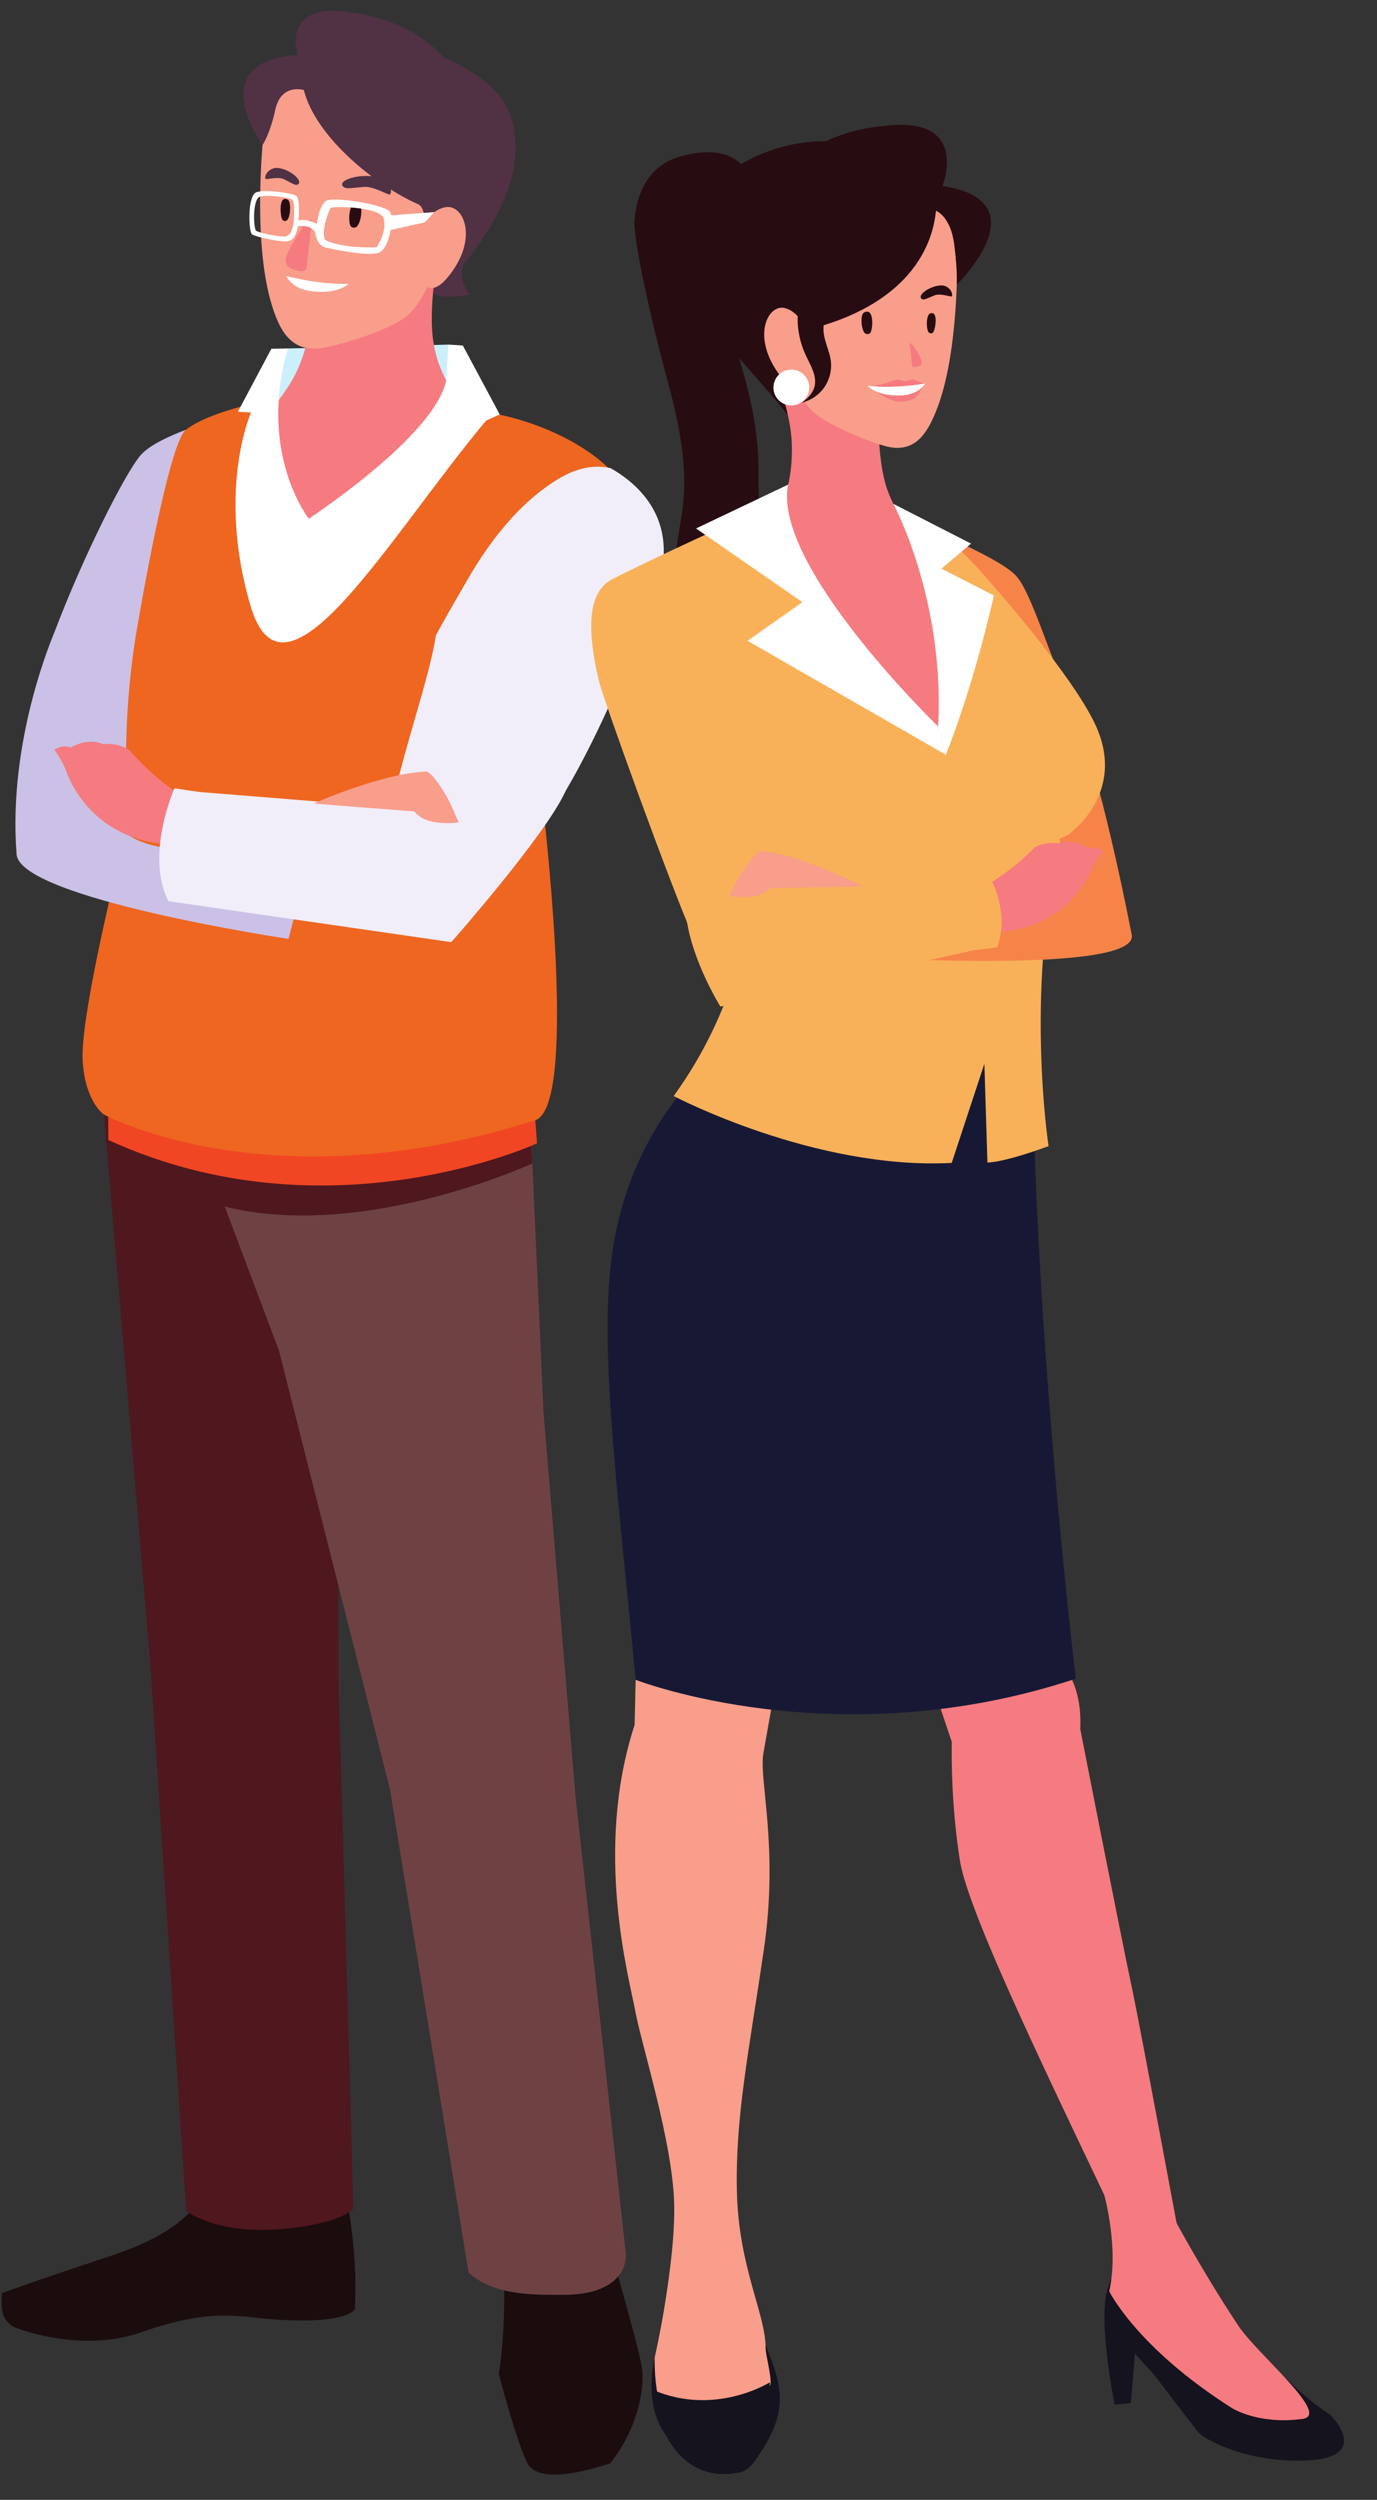
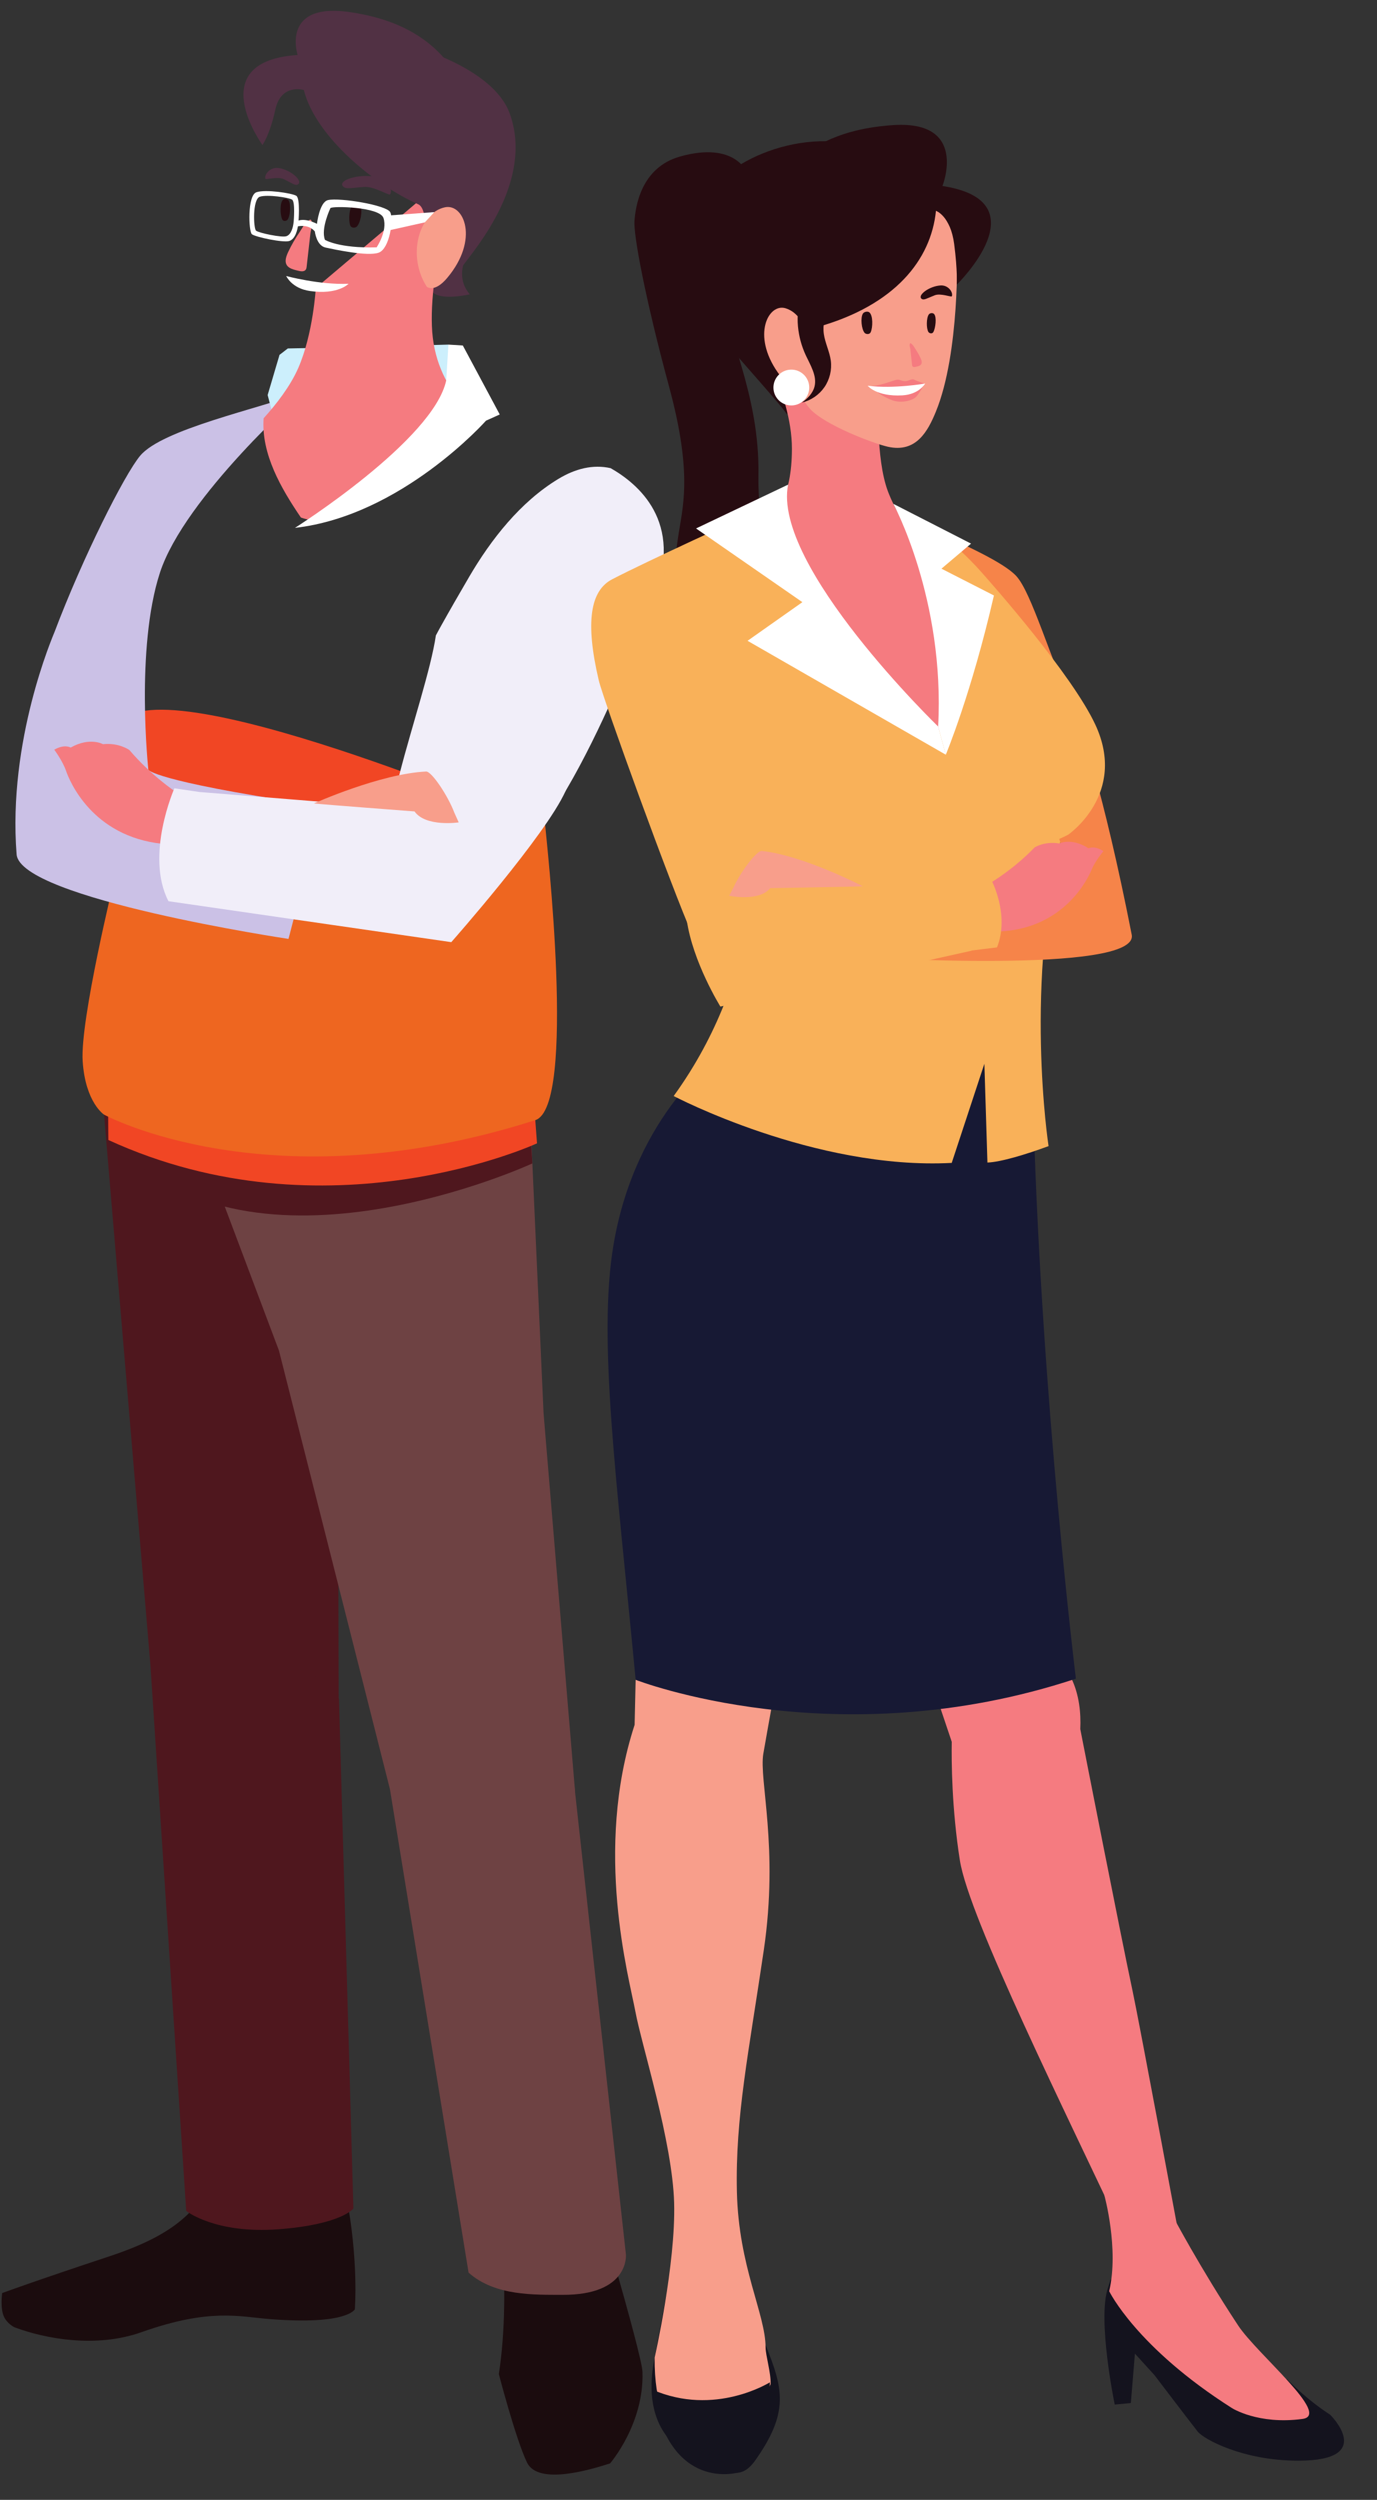
<svg xmlns="http://www.w3.org/2000/svg" height="1861.7" preserveAspectRatio="xMidYMid meet" version="1.0" viewBox="559.4 135.2 1025.9 1861.7" width="1025.9" zoomAndPan="magnify">
  <rect x="559.4" y="135.2" width="1025.9" height="1861.7" fill="#333333" stroke="none" />
  <g>
    <g>
      <path d="M 929.316 1761.84 C 929.316 1761.84 941.039 1838.75 931.043 1903.199 C 931.043 1903.199 943.684 1951.828 952.031 1969.078 C 960.375 1986.34 999.668 1974.301 1013.91 1969.75 C 1013.91 1969.75 1039.352 1940.422 1038.059 1901.578 C 1037.602 1887.789 997.441 1753.031 997.441 1753.031 L 929.316 1761.84" fill="#1b0c0e" />
    </g>
    <g>
      <path d="M 799.602 1732.48 C 799.602 1732.48 805.984 1740.422 812.387 1753.93 C 818.789 1767.441 826.078 1817.539 823.789 1854.941 C 823.789 1854.941 818.254 1866.879 760.316 1862.262 C 737.457 1860.441 715.59 1854.02 664.727 1872.051 C 631.039 1884 593.137 1877.02 570.043 1868.32 C 570.043 1868.32 564.652 1865.691 562.246 1860.25 C 559.43 1853.871 561.023 1842.891 561.023 1842.891 C 561.023 1842.891 585.066 1834 640.707 1815.602 C 696.344 1797.191 713.836 1776.02 724.871 1737.012 C 735.906 1698 799.602 1732.48 799.602 1732.48" fill="#1b0c0e" />
    </g>
    <g>
      <path d="M 790.891 1129.32 L 773.809 962.551 L 740.188 959.25 L 766.77 904.289 L 634.207 932.98 L 671.43 1374.738 L 801.914 1411.281 L 811.727 1405.352 L 810.965 1114.52 L 790.891 1129.32" fill="#4f171e" />
    </g>
    <g>
      <path d="M 795.254 1383.68 L 811.93 1400.25 L 822.691 1779.93 C 822.691 1779.93 813.781 1791.891 766.703 1795.398 C 719.617 1798.91 698.133 1781.75 698.133 1781.75 L 671.43 1374.738 L 795.254 1383.68" fill="#4f171e" />
    </g>
    <g>
      <path d="M 699.152 960.191 L 767.234 1141.02 L 849.906 1467.59 L 921.598 1495.82 L 987.871 1469.77 L 964.367 1187.629 L 953.23 939.379 L 699.152 960.191" fill="#6e4243" />
    </g>
    <g>
      <path d="M 646.316 987.711 L 953.273 956.25 L 956.027 1001.629 C 956.027 1001.629 748.574 1097.5 646.316 987.711" fill="#4f171e" />
    </g>
    <g>
      <path d="M 908.98 1430.398 L 987.344 1465.379 L 1025.73 1814.211 C 1025.73 1814.211 1028.539 1844.5 978.305 1844.219 C 957.828 1844.109 928.25 1845.262 908.504 1827.68 L 849.906 1467.59 L 908.98 1430.398" fill="#6e4243" />
    </g>
    <g>
      <path d="M 865.59 169.391 C 865.59 169.391 926.539 185.133 939.121 219.621 C 957.398 269.738 913.637 320.195 904.539 332.68 C 904.539 332.68 900.523 344.285 909.418 354.387 C 909.418 354.387 886.414 359.824 880.945 351.871 C 875.48 343.902 895.633 299.688 895.633 299.688 L 896.07 226.902 L 865.59 169.391" fill="#513144" />
    </g>
    <g>
      <path d="M 945.832 743.629 C 945.832 743.629 950.688 871.559 959.484 986.68 C 959.484 986.68 803.043 1058.949 640.137 984.18 C 640.137 984.18 637.938 821.5 646.609 681.32 C 650.488 618.648 945.832 743.629 945.832 743.629" fill="#f14624" />
    </g>
    <g>
      <path d="M 644.75 789.48 C 644.75 789.48 618.926 894.828 620.992 925.609 C 623.059 956.398 636.93 965.301 636.93 965.301 C 636.93 965.301 760.375 1032.52 958.199 969.398 C 989.184 959.52 966.355 759.781 965.391 748 C 961.695 702.969 959.844 688.621 951.562 653.891 C 943.281 619.172 856.211 782.039 856.211 782.039 L 737.531 794.199 L 644.75 789.48" fill="#ee6620" />
    </g>
    <g>
      <path d="M 785.43 427.125 C 785.43 427.125 696.863 505.32 678.516 561.812 C 660.18 618.305 669.926 708.445 669.926 708.445 C 669.926 708.445 673.172 716.66 788.254 733.879 C 801.43 735.844 774.312 834.426 774.312 834.426 C 774.312 834.426 574.371 804.52 571.77 771.477 C 565.086 686.473 598.863 608.926 600.098 605.672 C 621.082 550.25 652.012 488.777 663.785 474.645 C 680.328 454.773 751.887 439.727 785.43 427.125" fill="#cbc1e6" />
    </g>
    <g>
-       <path d="M 888.52 442.082 C 931.68 433.488 1024.785 468.398 1031.125 516.328 C 1037.656 565.82 963.184 636.891 883.562 704.945 C 883.562 704.945 720.566 797.152 655.82 757.703 C 655.82 757.703 646.605 681.324 663.035 594.457 C 663.035 594.457 684.977 465.285 697.832 455.316 C 719.379 438.574 775.137 430.324 782.367 428.074 C 789.598 425.84 888.52 442.082 888.52 442.082" fill="#ee6620" />
-     </g>
+       </g>
    <g>
      <path d="M 767.645 399.469 L 773.84 394.703 C 773.84 394.703 846.078 393.301 893.492 391.836 L 898.238 424.977 L 897.082 443.582 L 819.719 471.359 L 765.82 455.715 L 758.797 429.41 L 767.645 399.469" fill="#cceffc" />
    </g>
    <g>
-       <path d="M 757.492 453.793 L 746.422 442.449 C 746.422 442.449 720.695 499.727 745.953 586.086 C 771.219 672.422 848.711 535.656 921.488 448.484 C 925.188 444.047 917.707 444.105 917.707 444.105 L 855.422 477.051 C 855.422 477.051 786.168 530.516 757.492 453.793" fill="#fff" />
-     </g>
+       </g>
    <g>
      <path d="M 1014.383 483.875 C 1001.168 480.836 987.836 484.309 975.363 491.871 C 947.137 508.965 925.309 536.773 908.859 564.918 C 901.562 577.41 894.277 590.016 887.238 602.664 C 886.195 604.535 887.238 602.664 884.129 608.422 C 877 657.566 827.535 778.117 860.277 771.582 C 909.465 761.754 928.766 781.852 928.766 781.852 C 979.242 763.859 1040.188 595.734 1046.34 580.574 C 1069.477 523.496 1034.145 495.172 1014.383 483.875" fill="#f1eef9" />
    </g>
    <g>
      <path d="M 689.961 724.66 C 689.961 724.66 671.973 712.75 655.852 693.828 C 655.852 693.828 648.301 688.16 636.098 689.41 C 636.098 689.41 626.383 683.852 612.035 691.93 C 612.035 691.93 607.645 689.07 599.828 693.52 C 599.828 693.52 606.105 701.941 608.57 709.18 C 611.051 716.43 627.832 758.16 680.492 763.629 L 689.961 724.66" fill="#f57b80" />
    </g>
    <g>
      <path d="M 980.738 724.32 C 994.906 692.551 875.625 738.48 875.625 738.48 L 707.992 725.02 L 689.34 722.262 C 689.34 722.262 667.258 772.102 684.906 806.352 L 895.621 836.84 C 895.621 836.84 966.148 757.02 980.738 724.32" fill="#f1eef9" />
    </g>
    <g>
      <path d="M 881.441 382.461 C 877.922 335.883 901.484 259.367 901.484 259.367 L 794.68 349.676 C 794.68 349.676 792.75 383.855 781.594 409.301 C 775.637 422.891 765.262 436.238 755.805 446.68 C 753.918 473.305 768.848 498.973 783.551 520.594 C 785.676 521.359 787.828 521.977 790.008 522.273 C 816.754 525.973 852.938 488.059 872.414 485.191 C 877.105 466.395 890.355 449.676 904.191 436.328 C 893.223 423.77 883.234 406.16 881.441 382.461" fill="#f57b80" />
    </g>
    <g>
-       <path d="M 756.062 231.43 C 756.062 231.43 746.645 313.402 762.004 362.652 C 767.145 379.133 775.09 397.734 798.52 394.48 C 810.316 392.852 851.125 381.336 864.098 369.211 C 883.738 350.836 893.039 301.254 899.199 279.742 C 914.926 224.75 916.348 192.098 843.938 181.898 C 765.32 170.824 756.062 231.43 756.062 231.43" fill="#f89e8b" />
-     </g>
+       </g>
    <g>
      <path d="M 916.5 268.352 C 919.148 167.844 854.801 150.352 824.977 144.988 C 824.289 144.867 823.625 144.758 822.949 144.66 C 767.793 135.227 781.148 176.145 781.148 176.145 C 709.602 180.871 754.953 243.207 754.953 243.207 C 754.953 243.207 760.43 235.672 764.539 216.805 C 768.848 197.047 785.758 202.238 785.758 202.238 C 794.625 237.418 839.371 273.434 871.039 287.367 C 879.887 291.242 875.391 326.82 875.391 326.82 C 875.391 326.82 914.086 359.926 916.5 268.352" fill="#513144" />
    </g>
    <g>
      <path d="M 877.352 348.711 C 877.352 348.711 882.918 353.676 892.625 342.121 C 916.684 313.477 904.988 286.508 890.859 289.578 C 871.488 293.781 862.434 325.535 877.352 348.711" fill="#f89e8b" />
    </g>
    <g>
      <path d="M 793.277 733.539 C 793.277 733.539 842.762 711.371 876.871 709.77 C 880.906 709.578 892.984 727.488 897.91 740.449 L 901.137 747.648 C 901.137 747.648 876.582 751.301 868.23 739.488 C 868.23 739.488 798.734 734.219 793.277 733.539" fill="#f89e8b" />
    </g>
    <g>
      <path d="M 772.633 340.754 C 772.633 340.754 797.367 347.461 819.078 346.531 C 819.078 346.531 811.262 354.938 790.27 351.922 C 776.691 349.977 772.633 340.754 772.633 340.754" fill="#fff" />
    </g>
    <g>
      <path d="M 769.551 298.395 C 770.465 300.551 772.91 299.738 773.578 298.871 C 775.68 296.117 776.266 287.555 774.512 284.621 C 773.734 283.324 771.402 282.871 770.293 283.887 C 767.738 286.223 768.16 295.156 769.551 298.395" fill="#270c11" />
    </g>
    <g>
      <path d="M 820.262 302.902 C 821.129 305.402 824.211 304.906 825.121 304.051 C 828.008 301.359 829.707 292.012 827.895 288.52 C 827.09 286.965 824.305 286.098 822.832 287.043 C 819.453 289.207 818.941 299.105 820.262 302.902" fill="#270c11" />
    </g>
    <g>
      <path d="M 757.152 268.352 C 757.465 269.254 766.324 266.422 770.969 268.684 C 777.383 271.812 779.594 273.859 781.574 272.375 C 785.031 269.77 776.066 261.645 766.93 260.328 C 760.508 259.414 756.109 265.355 757.152 268.352" fill="#513144" />
    </g>
    <g>
      <path d="M 849.938 280.027 C 849.172 280.906 838.012 273.906 830.805 274.41 C 820.844 275.094 817.055 276.414 814.867 273.906 C 811.047 269.52 826.316 264.402 839.371 266.91 C 848.543 268.676 852.438 277.168 849.938 280.027" fill="#513144" />
    </g>
    <g>
      <path d="M 774.098 322.871 C 772.188 326.941 770.789 331.641 774.801 334.406 C 776.664 335.691 779.441 336.34 782.141 336.957 C 783.262 337.203 784.566 337.449 785.766 337.047 C 787.34 336.496 787.695 335.234 787.816 334.203 C 788.469 328.43 789.129 322.656 789.781 316.883 C 790.082 314.199 790.387 311.512 790.688 308.84 C 790.98 306.301 792.539 302.551 791.672 300.211 C 790.965 298.32 790.812 298.211 788.281 300.312 C 785.855 302.34 784.355 305.473 782.82 307.719 C 779.414 312.711 776.496 317.766 774.098 322.871" fill="#f57b80" />
    </g>
    <g>
      <path d="M 839.992 319.418 C 811.73 320.199 801.512 313.82 801.512 313.82 C 798.215 305.523 805.559 290.207 805.559 290.207 C 806.492 288.492 842.371 289.09 845.129 297.613 C 848.254 307.262 839.992 319.418 839.992 319.418 Z M 850.125 293.211 C 847.465 287.973 812.746 282.25 803.828 284.191 C 797.375 285.57 795.539 301.902 795.539 301.902 C 795.539 301.902 785.406 296.383 779.738 300.504 L 779.402 304.215 C 779.402 304.215 788.582 301.125 793.953 307.535 C 793.953 307.535 795.121 318.098 801.945 319.566 C 808.844 321.031 833.215 326.316 841.523 323.379 C 849.746 320.434 852.797 298.371 850.125 293.211" fill="#fff" />
    </g>
    <g>
      <path d="M 848.629 295.703 L 882.98 293.156 L 875.953 300.785 L 848.105 306.992 L 848.629 295.703" fill="#fff" />
    </g>
    <g>
      <path d="M 772.777 311.117 C 769.312 312.305 752.219 308.68 750.176 307.004 C 748.211 305.352 747.402 283.641 752.957 281.715 C 758.516 279.871 774.395 282.281 776.988 283.844 C 779.5 285.465 778.203 300.121 778.203 300.121 C 777.797 304.695 776.324 309.871 772.777 311.117 Z M 780.129 280.992 C 776.938 279.078 757.293 276.008 750.445 278.375 C 743.605 280.73 744.582 307.527 747.059 309.621 C 749.527 311.715 770.691 316.168 774.961 314.672 C 779.312 313.188 781.211 306.711 781.703 301.141 C 781.703 301.141 783.32 282.918 780.129 280.992" fill="#fff" />
    </g>
    <g>
      <path d="M 779.168 528.316 C 779.168 528.316 882.305 463.113 891.844 418.512 L 893.492 391.836 L 904.215 392.504 L 931.719 443.867 L 921.488 448.484 C 921.488 448.484 858.652 519.305 779.168 528.316" fill="#fff" />
    </g>
    <g>
-       <path d="M 793.098 530.918 L 790.016 522.262 C 790.016 522.262 751.027 473.895 773.84 394.707 L 761.582 394.93 L 736.613 441.84 L 746.422 442.445 C 746.422 442.445 736.215 500.527 793.098 530.918" fill="#fff" />
-     </g>
+       </g>
    <g>
      <path d="M 1116.141 264.121 C 1116.141 264.121 1107.52 240.164 1066.148 251.734 C 1036.621 260 1032.84 289.648 1032.09 299.816 C 1031.328 309.977 1039.859 356.586 1057.918 423.27 C 1075.98 489.953 1067.641 513.746 1064.488 536.004 C 1060.668 563.066 1057.117 583.34 1060.848 601.109 C 1064.59 618.863 1132.379 600.738 1132.379 600.738 L 1127.461 539.609 C 1127.461 539.609 1124.121 508.066 1124.461 489.836 C 1125.629 426.996 1098.98 382.551 1097.801 350.641 C 1097.25 335.816 1116.141 264.121 1116.141 264.121" fill="#270c11" />
    </g>
    <g>
      <path d="M 1145.609 443.836 C 1145.078 441.16 1111.738 404.254 1096.527 386.285 C 1081.316 368.305 1076.199 307.812 1086.086 282.852 C 1095.988 257.891 1157.027 226.164 1211.207 247.227 C 1265.383 268.301 1169.465 392.184 1169.465 392.184 L 1145.609 443.836" fill="#270c11" />
    </g>
    <g>
      <path d="M 1055.781 1844.699 L 1104.699 1841.48 C 1104.699 1841.48 1114.629 1844.23 1129.738 1881.5 C 1143 1914.172 1147.441 1931.801 1121.891 1967.762 C 1101.141 1996.969 1078.68 1945.469 1078.68 1945.469 L 1070.41 1961.43 C 1070.41 1961.43 1035.641 1947.039 1047.129 1890.969" fill="#14131e" />
    </g>
    <g>
      <path d="M 1128.488 1587.23 C 1117.27 1663.719 1107.129 1711.672 1108.41 1767.578 C 1109.699 1823.488 1129.73 1858.359 1129.789 1883.461 C 1129.809 1889.469 1133.852 1902.301 1133.539 1910.77 C 1126.738 1927.102 1111.789 1918.969 1107.359 1928.41 C 1103.172 1928.371 1098.98 1928.359 1094.789 1928.129 C 1093.371 1928.07 1091.961 1927.941 1090.539 1927.82 C 1090.961 1927.781 1089.941 1927.52 1087.469 1927.031 C 1087.129 1926.922 1086.879 1926.84 1086.609 1926.762 C 1081.359 1918.57 1070.25 1927.051 1057.52 1927.078 C 1053.461 1927.09 1049.969 1922.461 1048.629 1914.512 C 1047.578 1907.488 1047.039 1899.699 1047.129 1890.969 C 1047.129 1890.969 1062.91 1821.328 1061.648 1775.691 C 1060.391 1730.051 1037.379 1658.219 1032.75 1633.129 C 1028.129 1608.039 1001.629 1513.398 1032.199 1419.75 L 1033.219 1375.43 L 1137.102 1390.949 C 1137.102 1390.949 1131.469 1421.77 1128.109 1441.18 C 1124.73 1460.59 1139.691 1510.762 1128.488 1587.23" fill="#f89e8b" />
    </g>
    <g>
      <path d="M 1386.75 1832.711 C 1389.84 1834.059 1392.891 1835.441 1395.801 1837.109 C 1403.012 1841.25 1408.879 1847.73 1415.301 1853.012 C 1429.93 1865.02 1444.359 1877.23 1458.68 1889.609 C 1473.07 1902.059 1483.031 1917.012 1504.75 1913.109 C 1510 1912.172 1514.391 1909.961 1518.039 1906.891 C 1528.391 1917.18 1539.211 1926.301 1550.359 1933.469 C 1550.359 1933.469 1585.379 1967.68 1526.738 1967.73 C 1485.199 1967.762 1456.191 1951.602 1451.809 1946.16 C 1447.43 1940.711 1419.559 1904.078 1419.559 1904.078 L 1404.941 1887.988 L 1401.91 1924.801 L 1389.898 1925.93 C 1389.898 1925.93 1376.648 1862.039 1385 1838.52 C 1385.711 1836.539 1386.262 1834.621 1386.75 1832.711" fill="#14131e" />
    </g>
    <g>
      <path d="M 1258.41 1402.422 L 1357.73 1385.352 C 1363.48 1397.461 1364.781 1410.98 1364.238 1422.891 C 1364.25 1422.949 1394.91 1579.422 1403.191 1617.871 C 1407.93 1639.82 1439.238 1808.078 1439.238 1808.078 C 1429.52 1824.699 1400.211 1808.18 1400.211 1808.18 C 1353.121 1707.82 1281.289 1563.43 1274.551 1520.762 C 1268.449 1482.172 1268.25 1446.73 1268.48 1432.371 L 1258.41 1402.422" fill="#f57b80" />
    </g>
    <g>
      <path d="M 1382.16 1770.02 C 1382.16 1770.02 1393.191 1809.781 1385.781 1841.512 C 1385.781 1841.512 1405.949 1883.289 1477.109 1928.48 C 1477.109 1928.48 1496.66 1941.109 1529.809 1936.629 C 1551.59 1933.691 1495.898 1888.352 1481.828 1867 C 1452.93 1823.172 1432.84 1784.93 1432.84 1784.93 L 1382.16 1770.02" fill="#f57b80" />
    </g>
    <g>
      <path d="M 1096.23 920.109 C 1096.23 920.109 1033.148 963.699 1016.5 1062.121 C 1004.59 1132.48 1018.93 1237.422 1032.98 1386.199 C 1032.98 1386.199 1182.281 1444.512 1360.961 1385.34 C 1360.961 1385.34 1335.711 1179.871 1329.512 970.34 L 1277.262 861.391 L 1096.23 920.109" fill="#171934" />
    </g>
    <g>
      <path d="M 1121.07 764.129 C 1121.07 764.129 1128.199 859.039 1061.309 951.441 C 1061.309 951.441 1166.129 1006.641 1268.461 1001.238 L 1292.789 927.398 L 1295.059 1000.969 C 1304.84 1000.66 1323.84 994.941 1340.602 988.73 C 1340.602 988.73 1321.68 865.68 1351.898 752.309 C 1366.738 696.66 1121.07 764.129 1121.07 764.129" fill="#f9b159" />
    </g>
    <g>
      <path d="M 1246.789 526.891 C 1246.789 526.891 1302.871 591.488 1316.602 644.219 C 1330.328 696.941 1352.27 772.801 1352.27 772.801 C 1352.27 772.801 1348.711 798.309 1242.398 807.828 C 1230.23 808.91 1199.68 847.93 1199.68 847.93 C 1199.68 847.93 1408.422 861.109 1402.559 831.281 C 1380.922 721.07 1363.551 674 1362.25 671.09 C 1341.129 623.859 1327.941 576.422 1316.449 564.078 C 1306.852 553.77 1276.82 540.25 1246.789 526.891" fill="#f68449" />
    </g>
    <g>
      <path d="M 1116.469 527.551 C 1185.961 538.32 1029.68 559.461 1021.281 603.012 C 1012.621 647.98 1051.871 697.5 1121.07 764.129 C 1121.07 764.129 1293.77 789.441 1355.18 756.84 C 1355.18 756.84 1399.559 726.531 1375.441 674.84 C 1358.039 637.539 1298.91 570.539 1288.93 559.441 C 1282.531 552.328 1265.41 535.18 1258.922 532.738 C 1252.422 530.289 1116.469 527.551 1116.469 527.551" fill="#f9b159" />
    </g>
    <g>
      <path d="M 1125.578 673.109 C 1125.578 673.109 1130.109 566.18 1116.211 518.98 C 1116.211 518.98 1041.461 553.078 1015.449 566.621 C 999.203 575.078 995.312 598.41 1005.461 641.75 C 1008.879 656.359 1060.051 797.27 1075.512 832.109 C 1075.512 832.109 1094.27 814.75 1138.781 826.41 C 1168.98 834.328 1128.102 716.629 1125.578 673.109" fill="#f9b159" />
    </g>
    <g>
      <path d="M 1297.281 792.699 C 1297.281 792.699 1314.391 782.77 1330.18 766.32 C 1330.18 766.32 1337.398 761.531 1348.512 763.34 C 1348.512 763.34 1357.711 758.781 1370.398 766.961 C 1370.398 766.961 1374.59 764.57 1381.488 769.07 C 1381.488 769.07 1375.301 776.441 1372.641 782.941 C 1369.98 789.441 1352.352 826.75 1303.84 828.898 L 1297.281 792.699" fill="#f57b80" />
    </g>
    <g>
      <path d="M 1071 820 C 1067.578 795.371 1126.531 795.281 1126.531 795.281 L 1280.75 792.051 L 1297.98 790.531 C 1297.98 790.531 1311.879 816.512 1302.191 840.738 L 1283.211 843.07 C 1283.199 843.121 1283.18 843.18 1283.16 843.23 L 1096.121 884.82 C 1096.121 884.82 1075.391 851.539 1071 820" fill="#f9b159" />
    </g>
    <g>
      <path d="M 1250.078 542.121 C 1250.078 542.121 1277.25 628.578 1262.391 680.359 L 1244.16 674.578 L 1151.941 550.988 L 1250.078 542.121" fill="#f57b80" />
    </g>
    <g>
      <path d="M 1119 379.629 C 1119 379.629 1149.441 426.586 1149.398 469.418 C 1149.305 543.188 1100.836 525.645 1098.25 527.324 C 1095.664 528.992 1128.832 573.414 1206.973 567.281 C 1234.371 565.133 1253.086 549.129 1253.086 549.129 C 1253.086 549.129 1230.949 528.223 1220.738 500.609 C 1211.91 476.699 1213.836 433.148 1213.836 433.148 L 1119 379.629" fill="#f57b80" />
    </g>
    <g>
      <path d="M 1272.418 322.219 C 1272.418 322.219 1274.594 397.867 1256.695 441.668 C 1250.695 456.332 1241.973 472.695 1220.82 467.891 C 1210.16 465.477 1173.773 451.746 1162.875 439.652 C 1146.367 421.324 1141.754 375.266 1137.816 355.125 C 1127.766 303.637 1129.027 273.68 1195.996 270.051 C 1268.707 266.098 1272.418 322.219 1272.418 322.219" fill="#f89e8b" />
    </g>
    <g>
      <path d="M 1113.773 349.676 C 1120.055 244.133 1189.059 231.613 1220.773 228.664 C 1221.508 228.598 1222.215 228.551 1222.938 228.504 C 1281.566 223.59 1261.547 273.715 1261.547 273.715 C 1336.086 285.105 1272.215 347.184 1272.215 347.184 C 1272.215 347.184 1272.891 337.133 1270.293 316.996 C 1267.559 295.914 1256.715 292.188 1256.715 292.188 C 1253.035 328.922 1225.91 362.441 1169.098 378.57 C 1159.324 381.355 1151.582 414.652 1151.582 414.652 C 1151.582 414.652 1108.062 445.844 1113.773 349.676" fill="#270c11" />
    </g>
    <g>
      <path d="M 1152.375 419.891 C 1152.375 419.891 1146.898 423.988 1138.945 412.676 C 1119.195 384.594 1132 360.867 1144.672 364.777 C 1162.047 370.137 1167.836 399.883 1152.375 419.891" fill="#f89e8b" />
    </g>
    <g>
      <path d="M 1258.34 676.25 C 1258.34 676.25 1134.43 556.43 1146.559 496.109 L 1077.969 528.75 L 1157.191 583.641 L 1116.352 612.422 L 1264.039 697.25 L 1258.34 676.25" fill="#fff" />
    </g>
    <g>
      <path d="M 1224.969 510.43 C 1224.969 510.43 1263.469 581.379 1258.34 676.25 L 1264.039 697.25 C 1264.039 697.25 1283.141 651.672 1299.891 578.66 L 1260.809 558.711 L 1282.852 540.039 L 1224.969 510.43" fill="#fff" />
    </g>
    <g>
      <path d="M 1045.281 1914.77 C 1092.07 1935.238 1132.922 1909.352 1132.98 1909.359 C 1132.52 1936.34 1126.5 1971.77 1109.961 1976.391 C 1109.961 1976.391 1057.77 1992.391 1045.281 1914.77" fill="#14131e" />
    </g>
    <g>
      <path d="M 1202.199 795.219 C 1202.199 795.219 1158.09 772.25 1126.949 768.922 C 1123.27 768.531 1111.23 784.27 1106.012 795.871 L 1102.66 802.289 C 1102.66 802.289 1124.961 806.961 1133.238 796.602 C 1133.238 796.602 1197.16 795.559 1202.199 795.219" fill="#f89e8b" />
    </g>
    <g>
      <path d="M 1135.633 424.219 C 1135.863 431.578 1142.016 437.363 1149.379 437.133 C 1156.75 436.902 1162.527 430.75 1162.297 423.387 C 1162.066 416.027 1155.922 410.238 1148.551 410.469 C 1141.188 410.703 1135.41 416.855 1135.633 424.219" fill="#fff" />
    </g>
    <g>
      <path d="M 1173.199 384.078 C 1174.191 390.793 1177.453 397.004 1178.359 403.727 C 1179.277 410.613 1177.555 417.828 1173.602 423.551 C 1169.648 429.281 1163.527 433.449 1156.746 435.031 C 1160.984 432.098 1164.867 428.223 1166.191 423.254 C 1168.297 415.211 1163.211 407.285 1159.707 399.73 C 1156.582 393.02 1154.617 385.758 1153.91 378.379 C 1153.102 370.105 1153.996 361.34 1158.504 354.367 C 1163.012 347.391 1171.758 342.742 1179.801 344.859 C 1182.105 345.457 1184.352 346.66 1185.664 348.668 C 1189.605 354.75 1180.379 359.637 1177.586 364.07 C 1173.875 369.965 1172.184 377.156 1173.199 384.078" fill="#270c11" />
    </g>
    <g>
      <path d="M 1241.375 431.23 C 1243.875 429.203 1248.301 420.887 1248.301 420.887 C 1247.984 420.676 1243.676 419.508 1240.246 417.82 C 1239.012 417.215 1236.188 418.68 1235.238 418.859 C 1233.898 419.129 1232.453 419.047 1231.18 418.648 C 1230.375 418.406 1229.629 418.043 1228.785 417.957 C 1227.875 417.855 1226.953 418.105 1226.086 418.355 C 1222.363 419.434 1214.352 422.758 1206.246 422.945 C 1205.418 422.957 1212.414 426.512 1213.062 427.152 C 1215.25 429.316 1222.812 433.164 1226.117 433.867 C 1233.039 435.332 1239.066 433.113 1241.375 431.23" fill="#f57b80" />
    </g>
    <g>
      <path d="M 1248.699 420.801 C 1248.699 420.801 1225.574 424.988 1205.805 422.449 C 1205.805 422.449 1212.285 430.727 1231.711 429.633 C 1244.273 428.91 1248.699 420.801 1248.699 420.801" fill="#fff" />
    </g>
    <g>
      <path d="M 1254.836 382.367 C 1253.836 384.262 1251.652 383.324 1251.113 382.473 C 1249.414 379.793 1249.543 371.918 1251.383 369.379 C 1252.199 368.25 1254.352 368.023 1255.301 369.043 C 1257.441 371.367 1256.355 379.504 1254.836 382.367" fill="#270c11" />
    </g>
    <g>
      <path d="M 1208.137 382.496 C 1207.148 384.711 1204.379 384.012 1203.605 383.152 C 1201.191 380.469 1200.363 371.801 1202.289 368.742 C 1203.152 367.387 1205.77 366.816 1207.039 367.797 C 1209.957 370.047 1209.645 379.125 1208.137 382.496" fill="#270c11" />
    </g>
    <g>
      <path d="M 1268.531 355.871 C 1268.172 356.668 1260.301 353.379 1255.879 355.078 C 1249.762 357.441 1247.586 359.141 1245.887 357.625 C 1242.926 354.969 1251.766 348.25 1260.223 347.773 C 1266.168 347.434 1269.707 353.215 1268.531 355.871" fill="#270c11" />
    </g>
    <g>
      <path d="M 1182.828 359.254 C 1183.461 360.102 1194.199 354.594 1200.754 355.605 C 1209.793 357.02 1213.16 358.523 1215.359 356.398 C 1219.18 352.695 1205.633 346.816 1193.5 348.09 C 1184.984 348.973 1180.758 356.422 1182.828 359.254" fill="#270c11" />
    </g>
    <g>
      <path d="M 1245.273 401.957 C 1246.145 403.828 1246.773 406.004 1244.926 407.27 C 1244.055 407.852 1242.789 408.148 1241.535 408.414 C 1241.016 408.531 1240.41 408.641 1239.867 408.457 C 1239.137 408.203 1238.965 407.617 1238.922 407.141 C 1238.637 404.484 1238.348 401.82 1238.051 399.152 C 1237.926 397.922 1237.797 396.68 1237.66 395.445 C 1237.52 394.277 1236.82 392.547 1237.223 391.473 C 1237.551 390.602 1237.625 390.547 1238.785 391.516 C 1239.898 392.461 1240.578 393.918 1241.293 394.945 C 1242.844 397.25 1244.168 399.598 1245.273 401.957" fill="#f57b80" />
    </g>
  </g>
</svg>